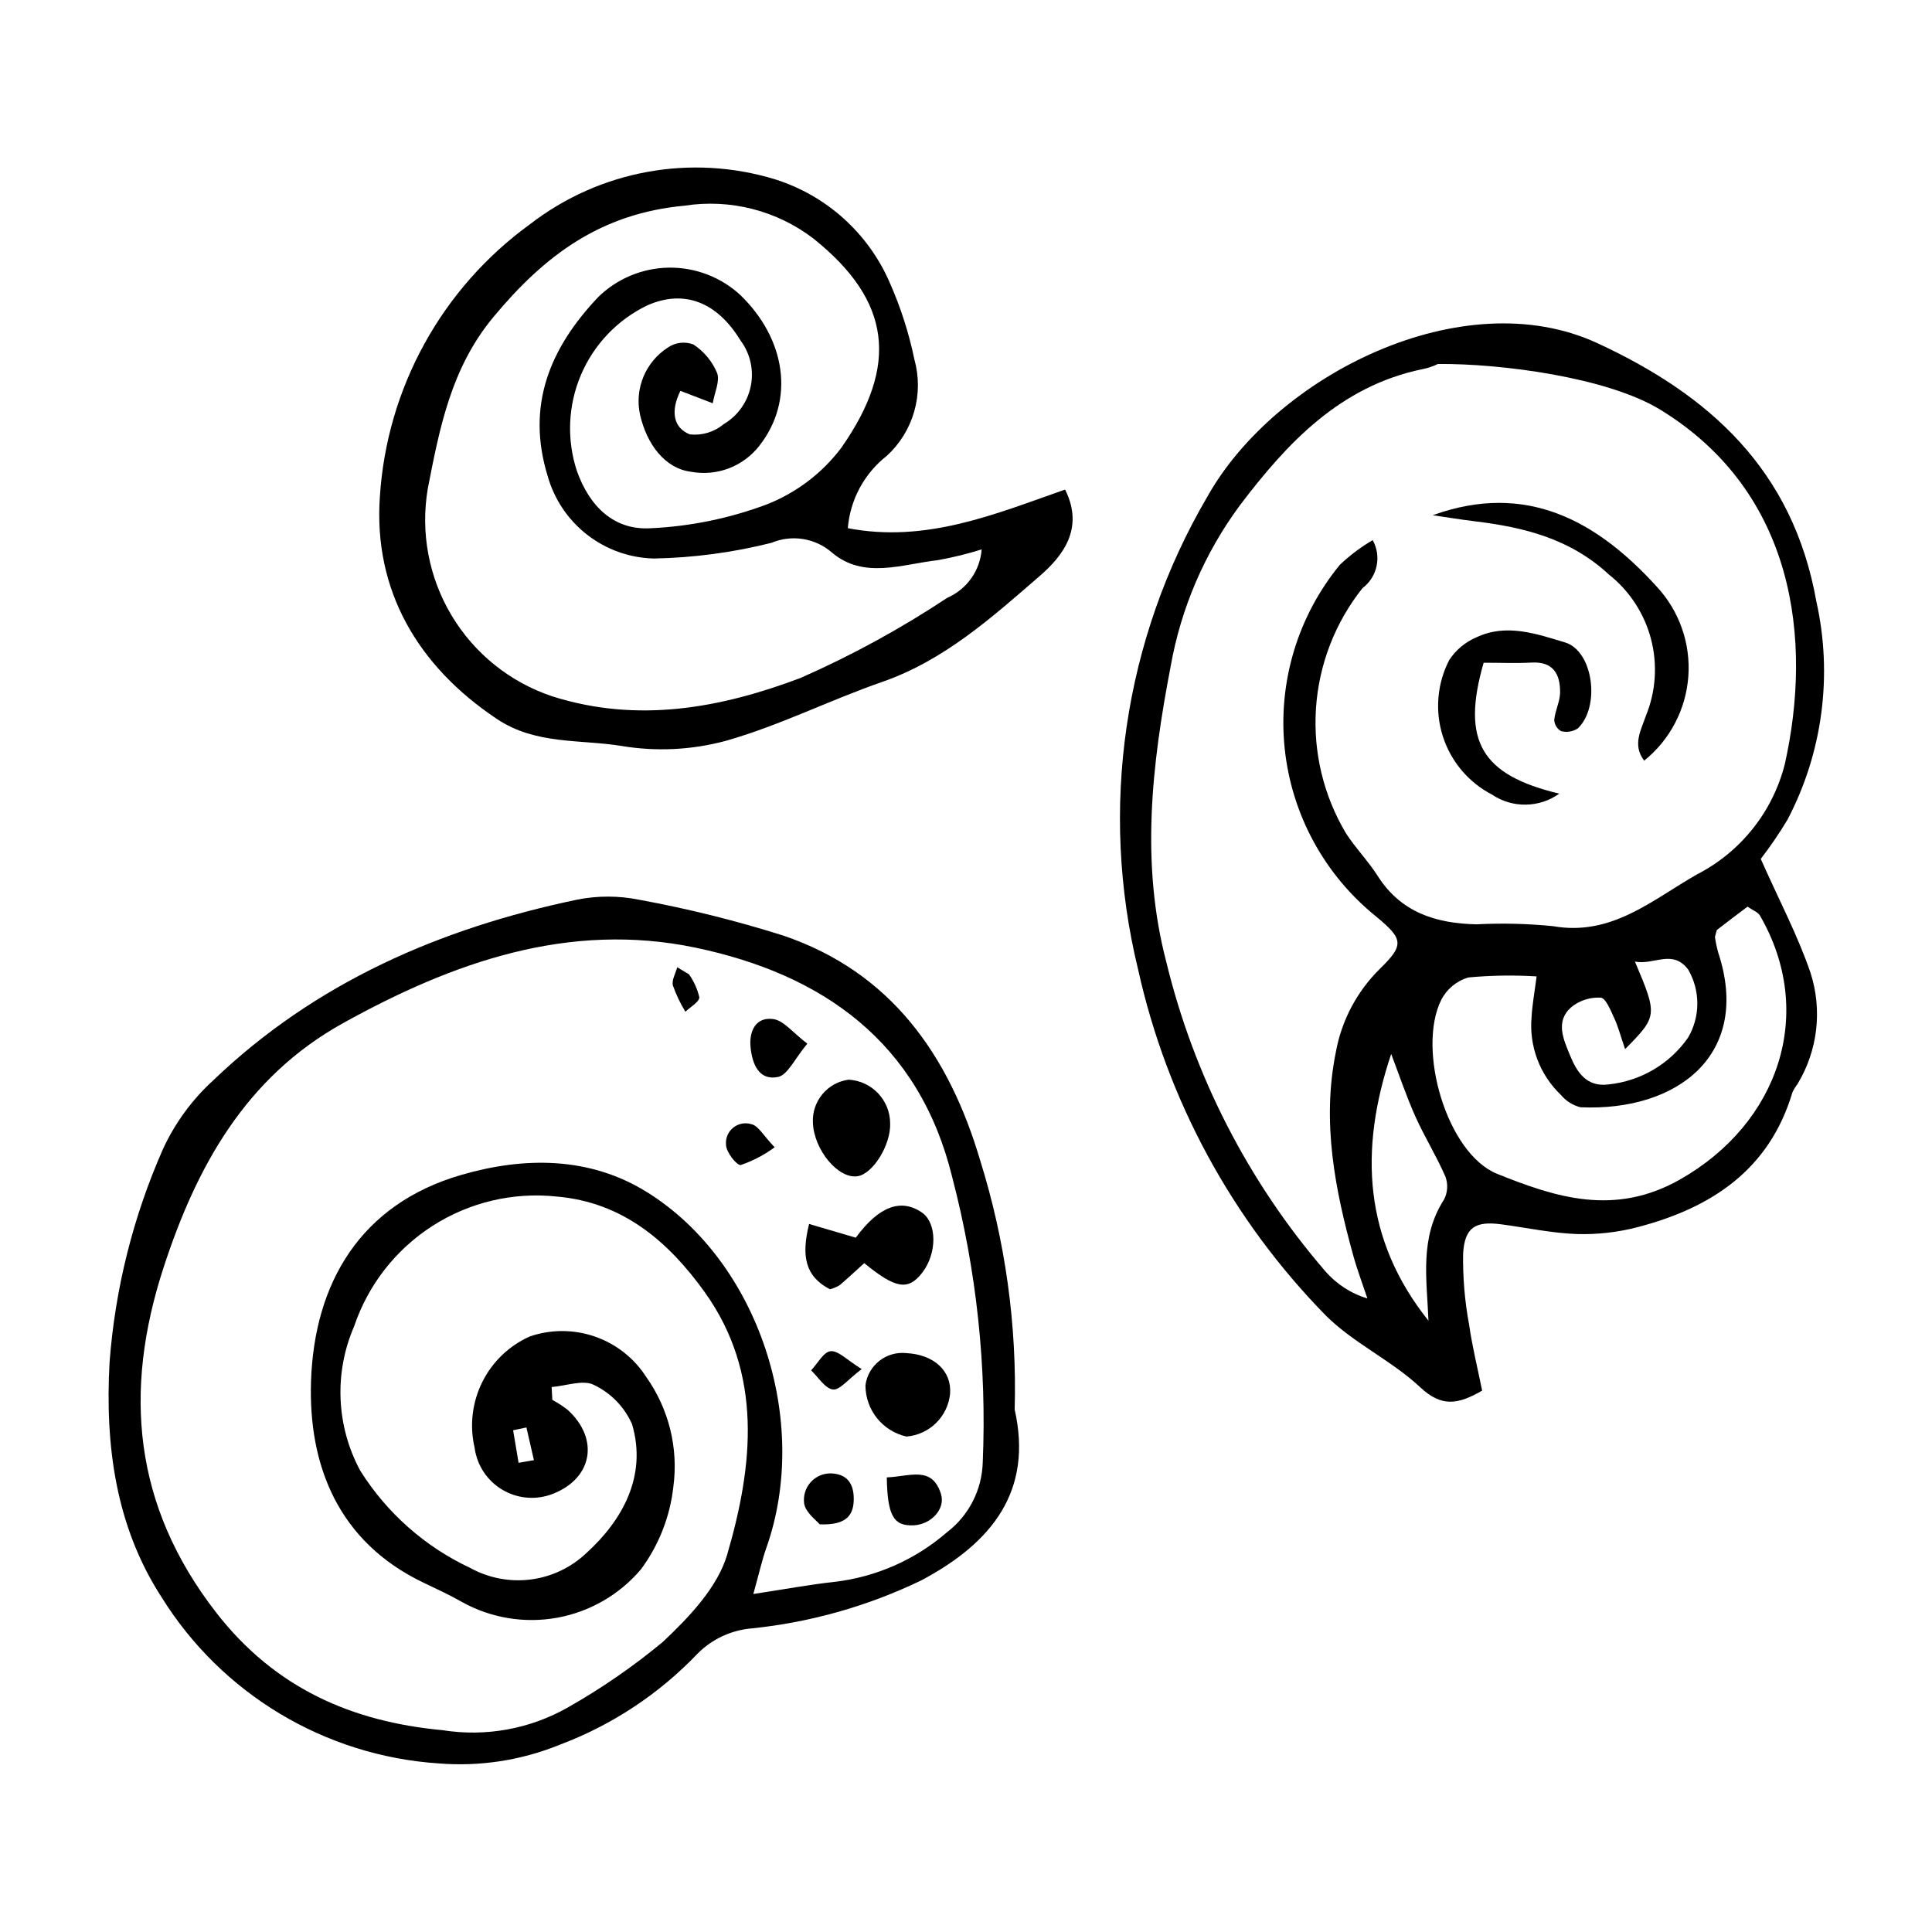
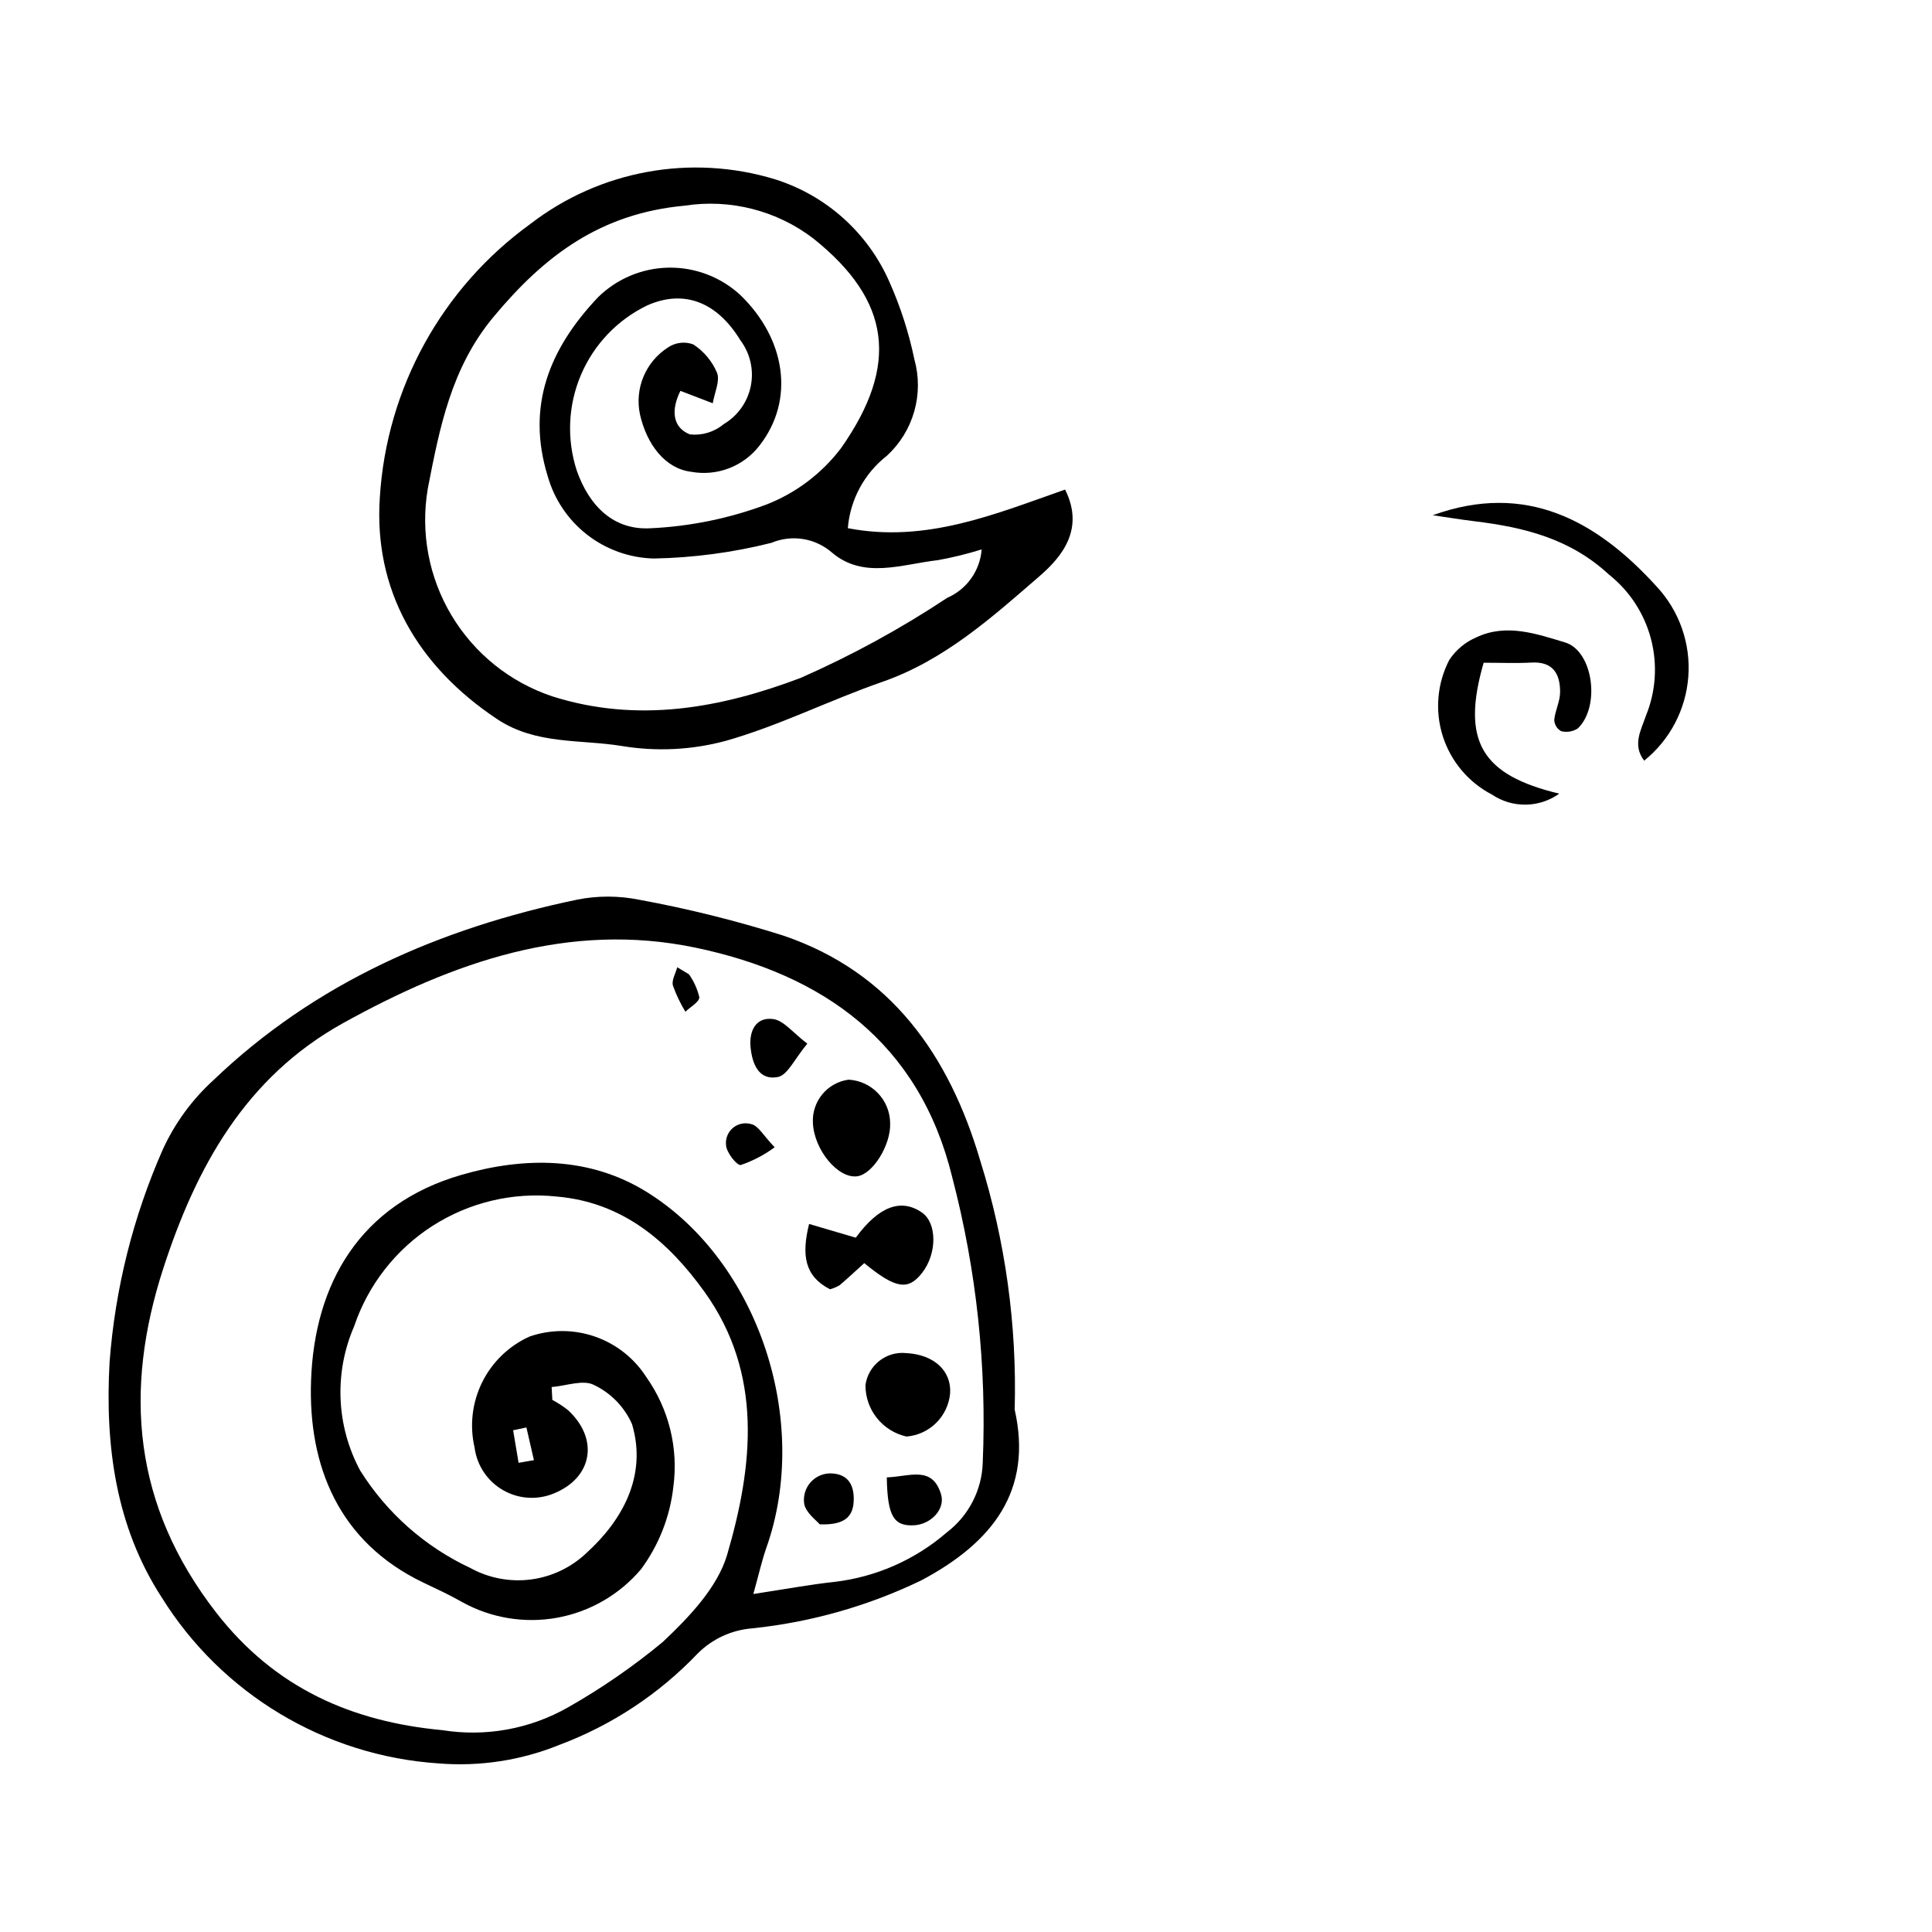
<svg xmlns="http://www.w3.org/2000/svg" fill="#000000" width="800px" height="800px" version="1.1" viewBox="144 144 512 512">
  <g>
    <path d="m368.68 283.97c20.711 4 39.035-3.727 57.582-10.23 5.238 10.488-0.863 17.828-6.766 22.941-12.66 10.961-25.273 22.328-41.723 28.039-13.945 4.844-27.289 11.605-41.438 15.613-8.957 2.414-18.328 2.883-27.484 1.375-11.051-1.82-22.82-0.285-33.121-7.144-21.188-14.113-32.746-34.305-31.066-58.824v-0.004c1.805-28.852 16.414-55.387 39.828-72.34 18.426-14.242 42.609-18.672 64.887-11.883 13.578 4.269 24.648 14.203 30.348 27.242 2.922 6.578 5.133 13.445 6.594 20.488 1.258 4.512 1.246 9.285-0.039 13.789-1.281 4.508-3.785 8.57-7.234 11.742-5.988 4.668-9.746 11.629-10.367 19.195zm-44.363-36.391c-2.652 5.359-1.922 9.785 2.508 11.543h0.004c3.215 0.348 6.438-0.625 8.922-2.699 3.738-2.188 6.363-5.867 7.215-10.113 0.855-4.246-0.145-8.656-2.746-12.117-6.242-10.258-15.059-13.559-24.707-9.25l-0.004-0.004c-7.891 3.812-14.129 10.359-17.555 18.422s-3.809 17.098-1.078 25.422c3.277 9.277 9.73 15.812 19.578 15.203v0.004c10.484-0.492 20.828-2.613 30.66-6.285 7.871-3.074 14.73-8.27 19.82-15.008 15.383-21.953 13.184-39.016-7.273-55.402l0.004-0.004c-9.746-7.496-22.137-10.672-34.289-8.781-22.242 2.059-37.059 13.203-50.59 29.473-11.254 13.531-14.277 29.402-17.426 45.543h0.004c-1.965 11.59 0.273 23.5 6.316 33.586 6.043 10.086 15.492 17.68 26.637 21.41 22.707 7.223 44.738 3.117 65.852-4.863 13.543-5.965 26.551-13.07 38.887-21.246 2.539-1.105 4.727-2.883 6.328-5.141 1.602-2.258 2.559-4.91 2.766-7.672-3.809 1.188-7.688 2.141-11.613 2.848-9.484 1.066-19.652 5.129-28.062-2.016-2.168-1.887-4.82-3.129-7.656-3.582-2.836-0.457-5.742-0.105-8.391 1.008-10.199 2.566-20.66 3.961-31.176 4.152-6.406-0.16-12.594-2.371-17.656-6.305-5.059-3.938-8.727-9.391-10.461-15.562-5.719-18.602 0.516-33.816 13.348-47.367 5.008-4.93 11.719-7.738 18.742-7.848 7.023-0.105 13.82 2.492 18.977 7.262 12.016 11.598 14.539 27.781 5.062 39.906-2.094 2.707-4.891 4.785-8.086 6.008-3.195 1.219-6.668 1.539-10.031 0.922-6.848-0.848-11.719-7.176-13.547-15.191h0.004c-0.715-3.344-0.398-6.828 0.91-9.984 1.309-3.16 3.547-5.848 6.414-7.711 1.984-1.383 4.519-1.711 6.789-0.875 2.809 1.824 5.008 4.453 6.309 7.539 0.828 2.156-0.652 5.203-1.141 8.062z" />
-     <path d="m610.62 371.62c2.559-3.328 4.926-6.797 7.086-10.395 9.309-17.766 12.02-38.258 7.648-57.832-6.203-34.867-28.336-54.754-58.137-68.496-35.57-16.402-85.16 8.465-103.26 40.73-22.152 37.805-28.734 82.742-18.344 125.31 7.684 34.605 24.91 66.363 49.727 91.676 7.344 7.336 17.414 11.898 25.023 19.023 5.699 5.34 10.02 4.574 16.418 0.895-1.211-6.008-2.633-11.707-3.453-17.492l-0.004 0.004c-1.156-6.227-1.688-12.551-1.582-18.879 0.434-6.981 3.312-8.605 10.102-7.707 6.684 0.883 13.34 2.344 20.043 2.574 5.445 0.16 10.887-0.457 16.156-1.84 19.48-5.098 34.871-15.168 40.98-35.746h0.004c0.367-0.762 0.812-1.488 1.328-2.164 5.363-8.848 6.625-19.59 3.461-29.441-3.352-9.852-8.285-19.164-13.199-30.223zm-115.51 109.14c-20.293-23.57-34.699-51.621-42.031-81.848-6.848-26.16-3.852-52.203 1.137-78.215 2.727-15.492 9.02-30.137 18.371-42.785 12.516-16.512 26.508-31.512 48.281-36.066l0.004 0.004c1.453-0.27 2.863-0.738 4.188-1.395 16.793-0.141 44.965 3.559 58.949 12.125 35.734 21.891 40.363 61.012 32.969 94.008h-0.004c-3.219 12.582-11.672 23.184-23.223 29.121-11.828 6.711-22.613 16.484-38.184 13.734-6.75-0.672-13.539-0.836-20.312-0.488-10.664-0.234-19.98-3.121-26.129-12.793-2.492-3.922-5.812-7.312-8.352-11.207h-0.004c-5.996-9.996-8.793-21.586-8.023-33.219 0.77-11.629 5.07-22.75 12.328-31.871 3.953-2.973 5.109-8.406 2.703-12.727-3.133 1.84-6.047 4.031-8.688 6.527-11.168 13.602-16.441 31.102-14.641 48.609 1.805 17.508 10.527 33.566 24.234 44.609 7.273 6.012 7.457 7.555 1.004 13.863-6.09 5.988-10.172 13.719-11.684 22.125-3.727 18.441-0.254 36.273 4.656 53.961 1.055 3.809 2.465 7.516 3.715 11.27v0.004c-4.383-1.32-8.293-3.867-11.266-7.348zm82.16-81.934c5.086 1.012 9.926-3.394 14.109 2.109 1.598 2.742 2.438 5.856 2.434 9.027-0.004 3.172-0.852 6.285-2.453 9.02-4.894 7.004-12.586 11.527-21.082 12.402-5.785 0.77-8.391-3.242-10.188-7.66-1.727-4.238-4.031-9.051 0.371-12.867 2.191-1.742 4.949-2.617 7.746-2.469 1.348 0.113 2.621 3.383 3.57 5.394 1.012 2.141 1.598 4.481 2.891 8.246 8.613-8.715 8.633-8.949 2.602-23.203zm-50.582 63.059c-6.551 10.164-4.555 21.133-4.129 32.117-17.137-21.438-18.465-45.145-9.879-70.691 2.113 5.531 3.996 11.172 6.41 16.57 2.414 5.402 5.59 10.465 7.938 15.887h0.004c0.754 1.996 0.633 4.219-0.344 6.117zm62.527-5.305c-17.336 9.832-32.977 4.734-48.461-1.504-13.305-5.359-21.352-32.949-14.809-46.098 1.48-2.891 4.086-5.039 7.203-5.945 6.008-0.555 12.051-0.648 18.07-0.277-0.535 4.188-1.152 7.422-1.328 10.68-0.723 7.738 2.144 15.379 7.773 20.738 1.332 1.602 3.141 2.742 5.16 3.262 25.98 1.152 45.371-14.18 36.539-40.938v-0.004c-0.391-1.383-0.684-2.789-0.887-4.211 0.352-1.125 0.352-1.695 0.625-1.91 2.625-2.055 5.301-4.051 8.008-6.098 1.352 0.941 2.758 1.422 3.316 2.391 14.891 25.766 5.035 55.027-21.211 69.914z" />
    <path d="m537.18 319.63c-6 20.809-0.57 29.758 20.047 34.699v-0.004c-2.598 1.855-5.695 2.871-8.887 2.914-3.191 0.047-6.316-0.887-8.961-2.672-6.231-3.238-10.914-8.816-13.035-15.508-2.117-6.691-1.492-13.949 1.738-20.18 1.758-2.664 4.266-4.75 7.207-5.992 7.914-3.742 15.918-0.906 23.453 1.359 7.504 2.254 9.438 17.055 3.383 22.801-1.309 0.848-2.906 1.105-4.414 0.715-1.078-0.613-1.766-1.734-1.82-2.973 0.23-2.473 1.539-4.891 1.551-7.332 0.027-4.769-1.789-8.18-7.516-7.871-4.156 0.223-8.336 0.043-12.746 0.043z" />
    <path d="m523.69 280.54c24.777-8.949 43.523 1.469 59.41 18.977 5.949 6.426 8.965 15.031 8.324 23.766s-4.879 16.809-11.699 22.301c-3.207-4.168-0.797-8.156 0.434-11.828h-0.004c2.668-6.477 3.148-13.645 1.375-20.418-1.773-6.773-5.711-12.785-11.207-17.121-10.227-9.484-22.469-12.492-35.551-14.078-3.703-0.449-7.387-1.062-11.082-1.598z" />
    <path d="m412.9 517.55c4.848 21.484-5.828 35.219-24.758 45.273-14.102 6.801-29.277 11.102-44.852 12.711-5.418 0.441-10.504 2.789-14.355 6.621-10.227 10.738-22.746 19.023-36.629 24.23-10.164 4.137-21.156 5.824-32.09 4.934-30.137-2.008-57.465-18.41-73.406-44.062-12.156-18.754-15.004-40.258-13.77-62.285 1.469-19.473 6.246-38.555 14.137-56.422 3.176-6.91 7.703-13.109 13.32-18.238 27.086-25.953 60.168-40.32 96.426-47.891v-0.004c5.43-1.082 11.02-1.074 16.445 0.02 12.898 2.363 25.637 5.531 38.141 9.48 28.672 9.695 44.043 31.824 52.246 59.598 6.684 21.355 9.773 43.672 9.145 66.035zm-122.71-5.973 0.184 3.406v0.004c1.438 0.766 2.805 1.656 4.09 2.656 8.359 7.656 6.598 17.973-3.719 22.148-4.394 1.805-9.379 1.469-13.488-0.918-4.109-2.383-6.875-6.543-7.488-11.254-1.355-5.844-0.637-11.973 2.031-17.344s7.117-9.645 12.59-12.098c5.617-1.926 11.719-1.91 17.324 0.047 5.606 1.957 10.391 5.742 13.586 10.75 5.961 8.43 8.516 18.797 7.148 29.031-0.879 7.91-3.836 15.449-8.566 21.852-5.68 6.723-13.516 11.262-22.172 12.848-8.656 1.582-17.594 0.109-25.285-4.164-3.305-1.895-6.789-3.488-10.234-5.137-22.523-10.785-30.523-31.027-29.762-53.438 0.879-25.875 13.016-46.832 39.836-54.609 16.602-4.812 33.945-4.938 49.234 4.594 29.621 18.461 43.406 60.758 31.613 94.18-1.199 3.398-1.977 6.949-3.469 12.297 8.465-1.285 14.98-2.512 21.555-3.219h0.004c11.016-1.301 21.383-5.879 29.762-13.148 5.781-4.414 9.262-11.207 9.473-18.48 1.086-25.469-1.641-50.961-8.09-75.625-8.73-35.742-34.254-53.73-67.938-60.797-33.609-7.047-64.273 3.785-93.48 19.973-25.938 14.379-38.953 38.242-47.625 64.91-10.57 32.5-8.082 62.848 13.957 91.262 15.711 20.254 36.227 28.996 60.016 31.211h-0.004c11.461 1.824 23.195-0.312 33.277-6.055 8.84-5.019 17.223-10.805 25.051-17.285 6.961-6.543 14.574-14.496 17.121-23.223 6.863-23.508 9.551-47.879-5.996-69.566-9.543-13.309-21.66-23.82-39.285-25.297v-0.004c-11.508-1.207-23.086 1.543-32.828 7.793-9.738 6.254-17.062 15.633-20.758 26.598-5.356 12.324-4.766 26.422 1.605 38.25 7.039 11.223 17.164 20.176 29.16 25.793 4.891 2.699 10.516 3.773 16.055 3.059 5.543-0.715 10.711-3.18 14.758-7.035 9.379-8.516 16.16-20.336 12.066-34.121-2.008-4.555-5.578-8.238-10.07-10.383-2.848-1.512-7.43 0.246-11.238 0.539zm-8.758 20.086 4.062-0.707-1.988-8.664-3.523 0.742z" />
    <path d="m370.79 472c6.094-8.316 11.988-10.504 17.543-6.656 4 2.769 4.031 10.816 0.062 15.941-3.746 4.836-7.082 4.231-15.367-2.543-2.188 1.984-4.301 3.977-6.512 5.852v-0.004c-0.797 0.477-1.656 0.84-2.551 1.082-6.703-3.434-7.609-8.984-5.547-17.309z" />
    <path d="m379.9 441.66c0.215 5.734-4.551 13.453-8.68 14.059-5.09 0.746-11.516-6.988-11.793-14.188-0.289-5.68 3.816-10.637 9.453-11.406 6.144 0.332 10.969 5.383 11.02 11.535z" />
    <path d="m384.23 524.7c-6.375-1.426-10.898-7.09-10.875-13.621 0.719-5.289 5.508-9.051 10.816-8.492 7.328 0.371 12.027 4.699 11.617 10.699v0.004c-0.574 6.102-5.449 10.914-11.559 11.41z" />
    <path d="m357.95 420.58c-3.379 4.027-5.203 8.312-7.785 8.832-5.117 1.027-6.848-3.555-7.266-7.957-0.406-4.301 1.457-8.027 6.035-7.387 2.777 0.387 5.164 3.594 9.016 6.512z" />
    <path d="m379.01 535.52c6.059-0.203 12.02-3.207 14.371 4.453 1.223 3.981-2.719 8.051-7.231 8.25-5.301 0.238-6.969-2.43-7.141-12.703z" />
    <path d="m361.22 547.96c-0.805-1.008-3.66-3.016-4.109-5.465l0.004-0.004c-0.301-2.078 0.344-4.188 1.762-5.738 1.418-1.555 3.457-2.391 5.555-2.281 4.184 0.223 5.785 2.856 5.82 6.606 0.039 4.367-1.812 7.172-9.031 6.883z" />
    <path d="m349.29 448.04c-2.731 2.019-5.754 3.602-8.969 4.699-1.082 0.168-3.867-3.406-3.922-5.328h0.004c-0.176-1.738 0.535-3.453 1.895-4.559 1.355-1.102 3.18-1.453 4.848-0.93 1.84 0.414 3.184 3.047 6.144 6.117z" />
-     <path d="m372.36 506.82c-3.625 2.727-5.82 5.633-7.621 5.406-2.109-0.266-3.871-3.262-5.785-5.074 1.715-1.805 3.309-4.902 5.172-5.07 2.039-0.191 4.32 2.328 8.234 4.738z" />
+     <path d="m372.36 506.82z" />
    <path d="m326.59 402.21c1.293 1.828 2.223 3.883 2.738 6.059 0.047 1.238-2.375 2.566-3.688 3.852v0.004c-1.344-2.203-2.453-4.535-3.316-6.965-0.363-1.418 0.723-3.207 1.152-4.832z" />
  </g>
</svg>